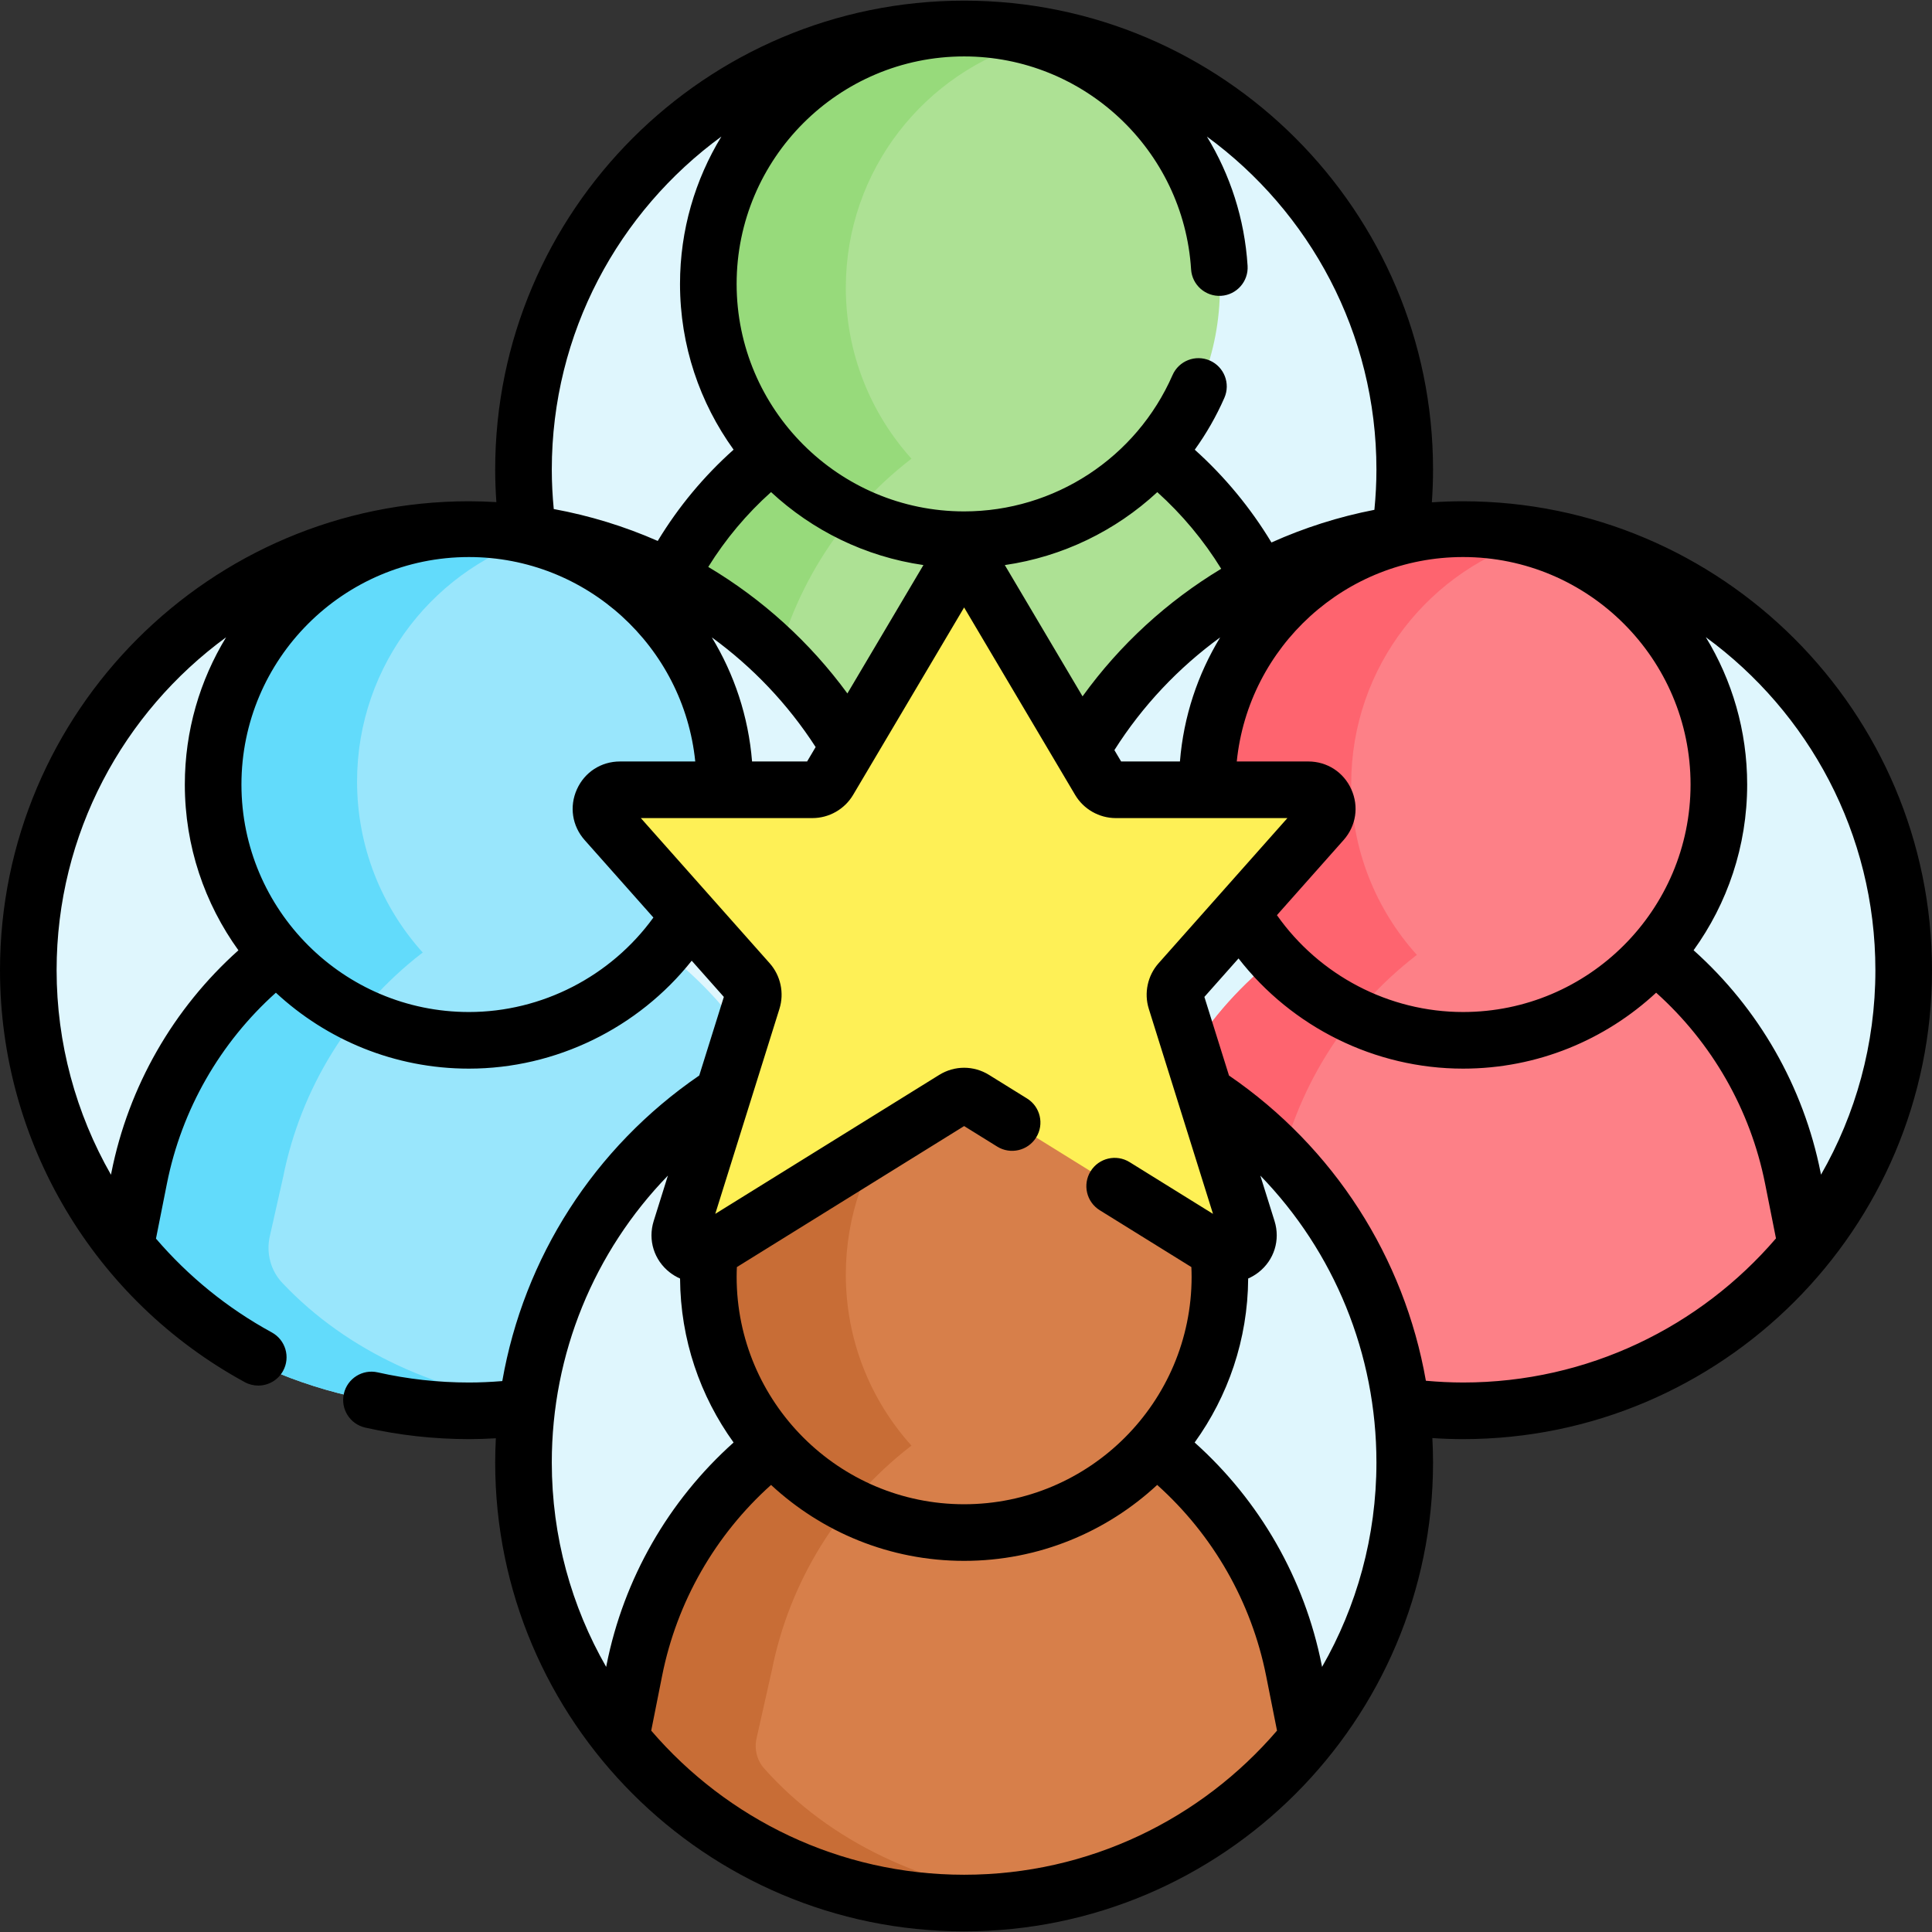
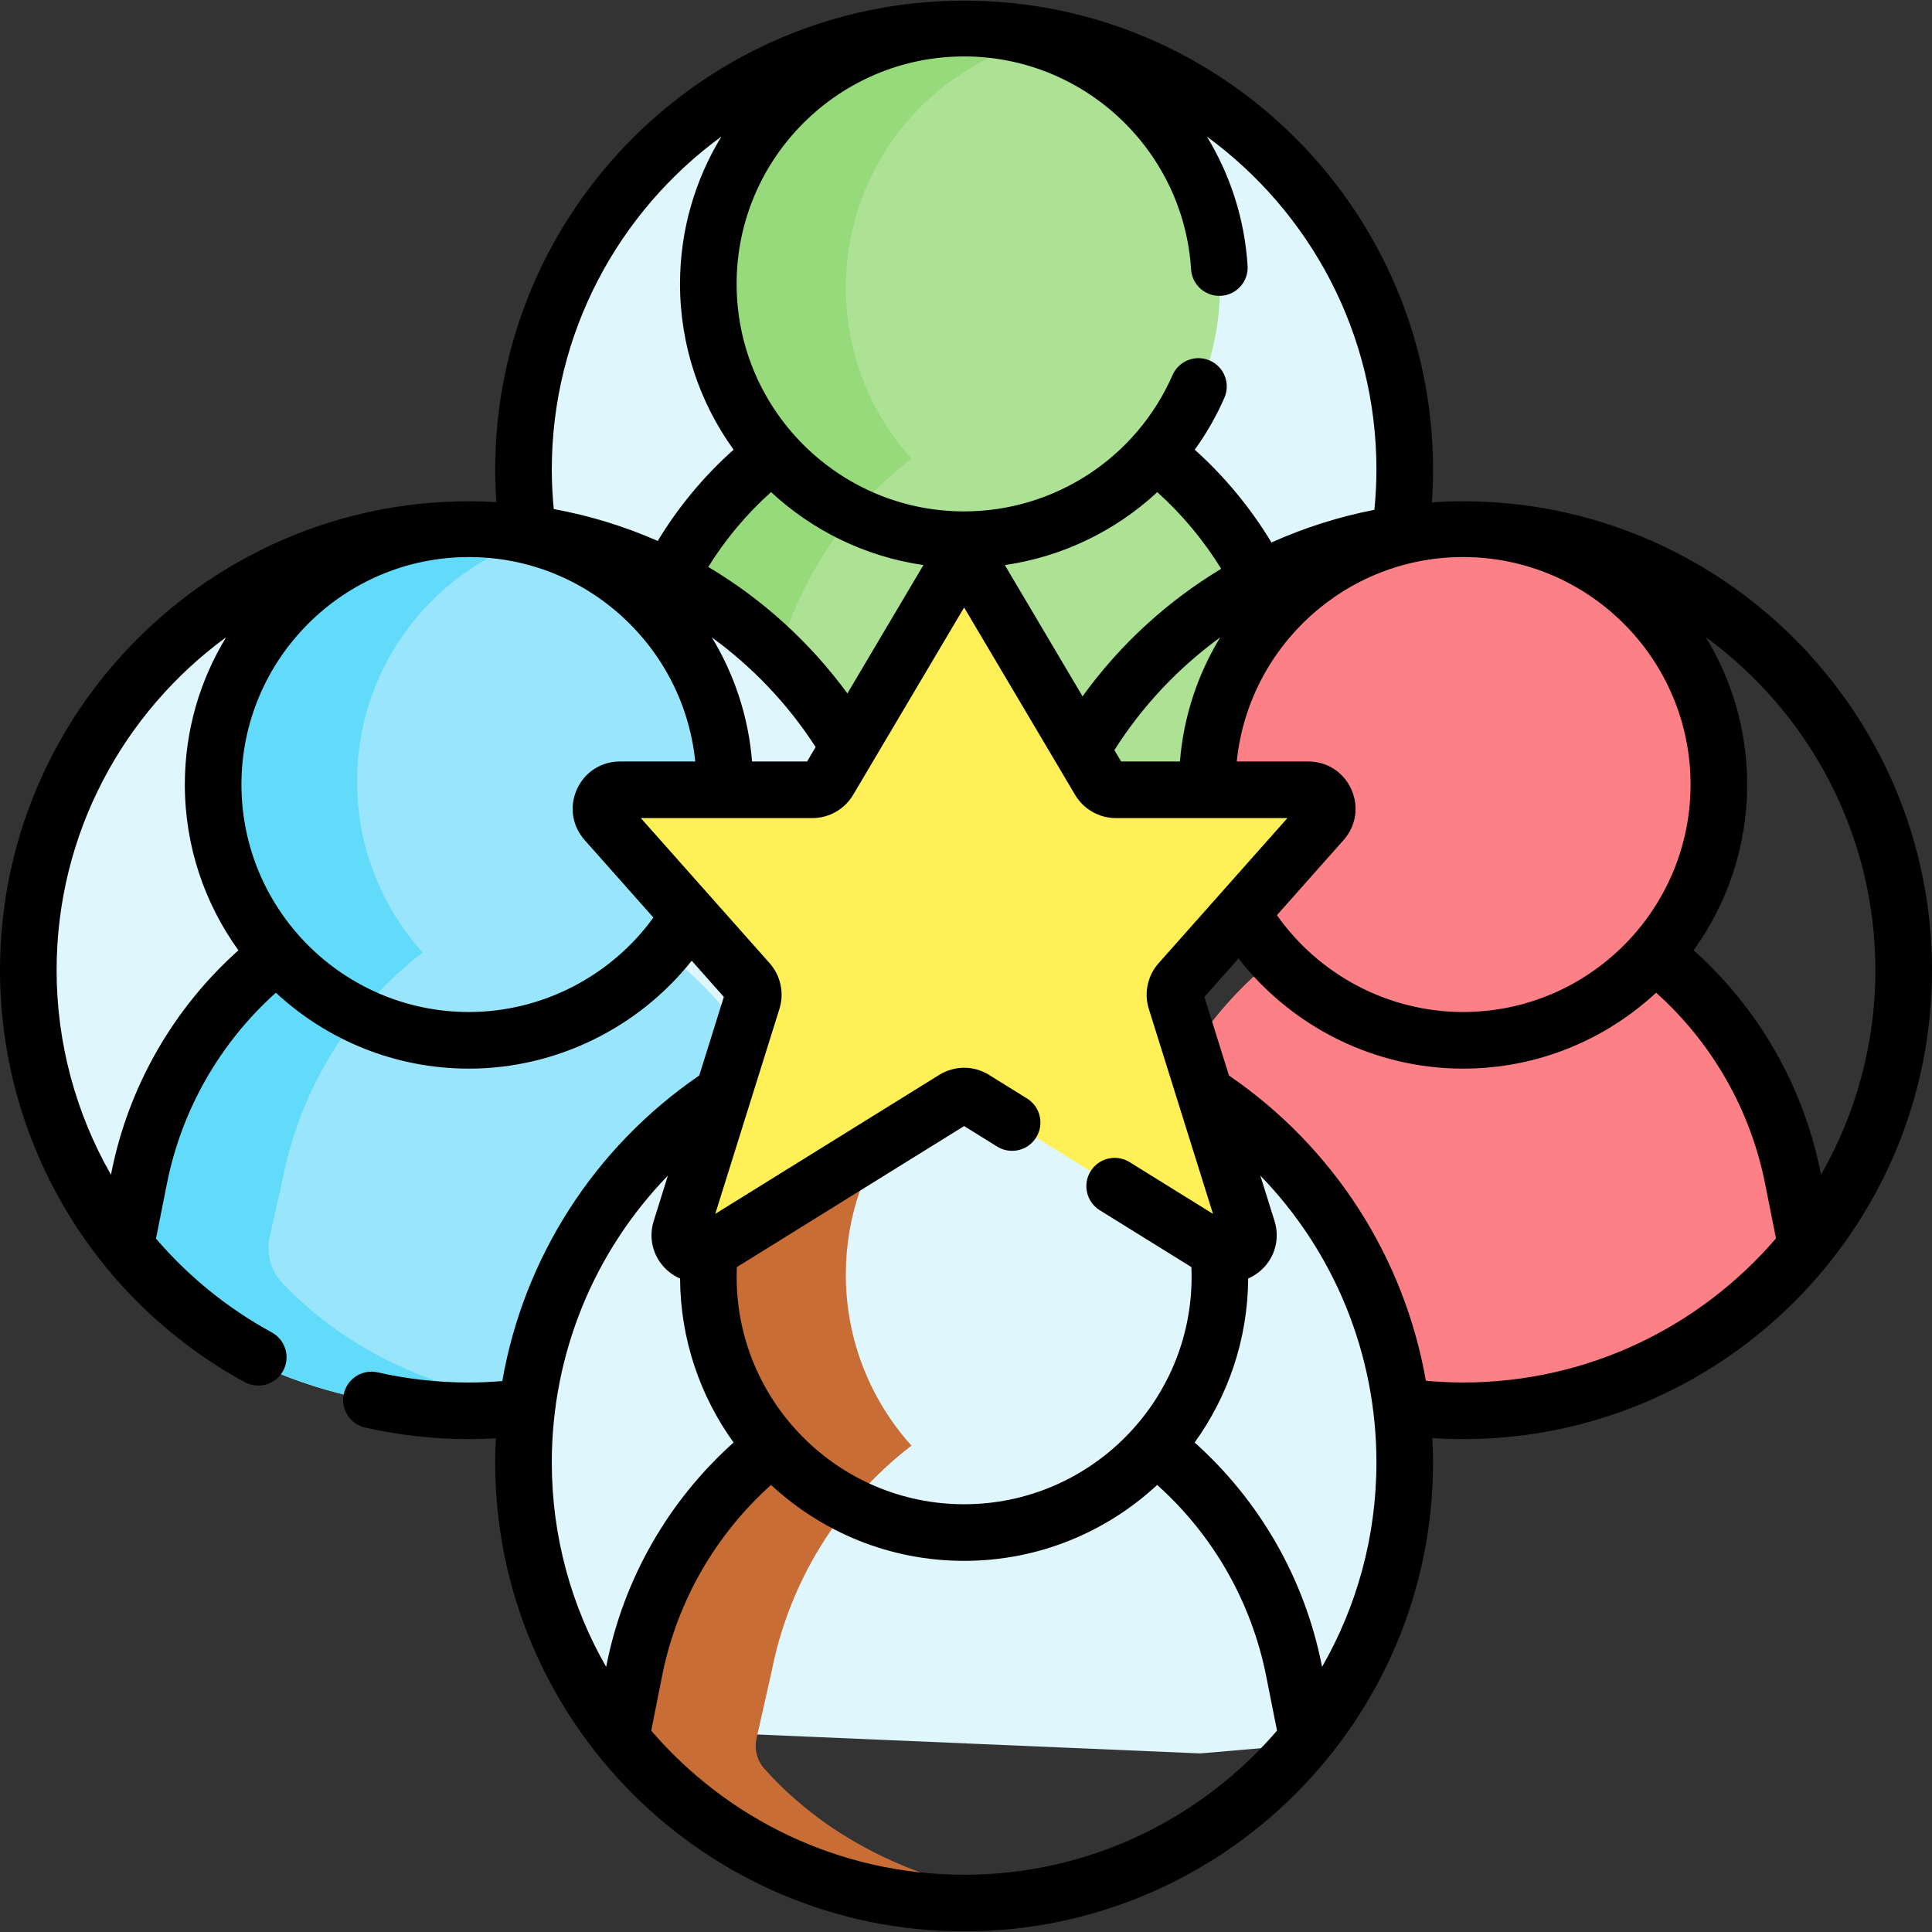
<svg xmlns="http://www.w3.org/2000/svg" id="Capa_1" enable-background="new 0 0 511.92 511.92" height="512" viewBox="0 0 511.92 511.92" width="512">
  <rect x="0" y="0" width="511.92" height="511.92" fill="#333333" stroke="none" />
  <g>
    <g>
      <path d="m183.026 196.85 135.027 5.763 28.819-2.495c15.866-20.151 25.332-45.577 25.332-73.214 0-65.417-53.031-118.447-118.447-118.447s-118.447 53.03-118.447 118.447c0 28.997 10.425 55.554 27.724 76.144z" fill="#dff6fd" />
      <path d="m342.84 181.08c-4.68-23.55-17.71-44.61-36.69-59.31l-.282-.262c10.795-12.005 17.369-27.882 17.369-45.297 0-37.433-30.345-67.777-67.777-67.777s-67.777 30.345-67.777 67.777c0 17.437 6.59 33.332 17.409 45.342l-.321.217c-18.98 14.7-32.01 35.76-36.69 59.31l-5.047 22.447c21.39 26.57 55.647 39.213 92.427 39.213s70.031-15.575 91.421-42.146z" fill="#ade194" />
      <path d="m199.469 203.527 5.047-22.447c4.68-23.55 17.71-44.61 36.69-59.31l.321-.217c-10.819-12.01-17.409-27.905-17.409-45.342 0-31.119 20.979-57.32 49.56-65.28-5.799-1.615-11.904-2.497-18.218-2.497-37.432 0-67.777 30.345-67.777 67.777 0 17.437 6.59 33.332 17.409 45.342l-.321.217c-18.98 14.7-32.01 35.76-36.69 59.31l-5.047 22.447c21.39 26.57 55.647 39.213 92.427 39.213 5.89 0 11.688-.404 17.362-1.184-29.333-3.692-55.718-16.122-73.354-38.029z" fill="#97da7b" />
      <path d="m53.521 327.703 135.027 5.763 28.819-2.495c15.866-20.151 25.332-45.577 25.332-73.214 0-65.417-53.031-118.447-118.447-118.447s-118.448 53.03-118.448 118.447c0 28.997 10.425 55.554 27.724 76.144z" fill="#dff6fd" />
      <path d="m213.335 311.933c-4.68-23.55-17.71-44.61-36.69-59.31l-.282-.262c10.795-12.005 17.369-27.881 17.369-45.297 0-37.433-30.345-67.777-67.777-67.777s-67.777 30.345-67.777 67.777c0 17.438 6.59 33.333 17.409 45.343l-.321.216c-18.98 14.7-32.01 35.76-36.69 59.31l-5.047 22.447c21.39 26.57 55.647 39.213 92.427 39.213s70.031-15.575 91.421-42.146z" fill="#99e6fc" />
      <path d="m74.794 339.917c-3.091-3.273-4.299-7.9-3.312-12.292l3.528-15.693c4.68-23.55 17.71-44.61 36.69-59.31l.321-.216c-10.819-12.01-17.409-27.905-17.409-45.343 0-31.119 20.979-57.32 49.56-65.28-5.799-1.615-11.904-2.497-18.218-2.497-37.432 0-67.777 30.345-67.777 67.777 0 17.438 6.59 33.333 17.409 45.343l-.321.216c-18.98 14.7-32.01 35.76-36.69 59.31l-5.047 22.447c21.39 26.57 55.647 39.213 92.427 39.213 5.89 0 11.687-.404 17.362-1.184-26.763-3.368-51.074-14.011-68.523-32.491z" fill="#62dbfb" />
-       <path d="m316.938 328.813 135.027 5.763 28.819-2.495c15.866-20.151 25.332-45.577 25.332-73.214 0-65.417-53.031-118.447-118.447-118.447s-118.447 53.03-118.447 118.447c0 28.997 10.425 55.554 27.724 76.144z" fill="#dff6fd" />
      <path d="m476.752 312.563c-4.68-23.55-17.71-44.61-36.69-59.31l-.282-.262c10.795-12.005 17.369-27.881 17.369-45.297 0-37.433-30.345-67.777-67.777-67.777s-67.777 30.345-67.777 67.777c0 17.438 6.59 33.333 17.409 45.343l-.321.216c-18.98 14.7-32.01 35.76-36.69 59.31l-5.047 22.447c21.39 26.57 55.647 39.213 92.427 39.213s70.031-15.575 91.421-42.146z" fill="#fd8087" />
-       <path d="m333.381 335.011 5.047-22.447c4.68-23.55 17.71-44.61 36.69-59.31l.321-.216c-10.819-12.01-17.409-27.905-17.409-45.343 0-31.119 20.979-57.32 49.56-65.28-5.799-1.615-11.904-2.497-18.218-2.497-37.432 0-67.777 30.345-67.777 67.777 0 17.438 6.59 33.333 17.409 45.343l-.321.216c-18.98 14.7-32.01 35.76-36.69 59.31l-5.047 22.447c21.39 26.57 55.647 39.213 92.427 39.213 5.89 0 11.687-.404 17.362-1.184-29.333-3.692-55.718-16.122-73.354-38.029z" fill="#fe646f" />
      <path d="m183.026 458.839 135.027 5.763 28.819-2.495c15.866-20.151 25.332-45.577 25.332-73.214 0-65.417-53.031-118.447-118.447-118.447s-118.447 53.03-118.447 118.447c0 28.997 10.425 55.554 27.724 76.144z" fill="#dff6fd" />
-       <path d="m342.84 442.59c-4.68-23.55-17.71-44.61-36.69-59.31l-.282-.262c10.795-12.005 17.369-27.882 17.369-45.297 0-37.433-30.345-67.777-67.777-67.777s-67.777 30.345-67.777 67.777c0 17.438 6.59 33.332 17.409 45.343l-.321.216c-18.98 14.7-32.01 35.76-36.69 59.31l-5.047 22.447c21.39 26.57 55.647 39.213 92.427 39.213s70.031-15.575 91.421-42.146z" fill="#d77f4a" />
      <path d="m202.493 468.606c-1.933-2.168-2.668-5.156-2.031-7.99l4.053-18.027c4.68-23.55 17.71-44.61 36.69-59.31l.321-.216c-10.819-12.011-17.409-27.905-17.409-45.343 0-31.119 20.979-57.32 49.56-65.28-5.799-1.615-11.904-2.497-18.218-2.497-37.432 0-67.777 30.345-67.777 67.777 0 17.438 6.59 33.332 17.409 45.343l-.321.216c-18.98 14.7-32.01 35.76-36.69 59.31l-5.047 22.447c21.39 26.57 55.647 39.213 92.427 39.213 5.89 0 11.687-.404 17.362-1.184-27.7-3.485-52.772-14.764-70.329-34.459z" fill="#c86d36" />
      <g>
        <path d="m330.554 325.768-19.007-60.717c-.526-1.68-.133-3.512 1.036-4.829l37.815-42.609c2.872-3.236.575-8.347-3.752-8.347h-51c-1.773 0-3.414-.935-4.317-2.461l-31.552-53.279c-1.943-3.281-6.691-3.281-8.633 0l-31.552 53.279c-.903 1.525-2.544 2.461-4.317 2.461h-51c-4.327 0-6.624 5.111-3.752 8.347l37.815 42.609c1.168 1.317 1.561 3.149 1.036 4.829l-19.007 60.717c-1.389 4.437 3.482 8.213 7.433 5.762l65.016-40.342c1.62-1.005 3.67-1.005 5.29 0l65.016 40.342c3.949 2.451 8.821-1.325 7.432-5.762z" fill="#fef056" />
      </g>
    </g>
    <path d="m387.668 132.819c-2.769 0-5.527.096-8.268.281.202-2.897.311-5.795.311-8.677 0-68.513-55.739-124.252-124.251-124.252s-124.252 55.739-124.252 124.252c0 2.862.114 5.742.315 8.621-2.418-.142-4.842-.225-7.272-.225-68.512 0-124.251 55.739-124.251 124.251 0 45.513 24.845 87.336 64.839 109.149 1.141.622 2.371.917 3.584.917 2.656 0 5.23-1.414 6.591-3.91 1.983-3.636.643-8.191-2.993-10.175-11.856-6.466-22.19-14.938-30.692-24.854l2.899-14.577c3.899-19.602 14.074-37.325 28.868-50.586 13.439 12.472 31.417 20.119 51.155 20.119 23.044 0 44.86-10.754 59.03-28.598l8.515 9.594-6.52 20.828c-27.888 19.111-46.469 48.292-52.186 80.963-2.974.243-5.932.381-8.839.381-8.145 0-16.278-.904-24.174-2.687-4.042-.916-8.055 1.623-8.968 5.663-.912 4.041 1.624 8.056 5.664 8.968 8.979 2.027 18.223 3.056 27.478 3.056 2.356 0 4.739-.081 7.134-.223-.108 2.125-.177 4.256-.177 6.399 0 68.513 55.739 124.252 124.251 124.252s124.251-55.739 124.251-124.252c0-2.161-.07-4.312-.18-6.454 2.722.182 5.44.278 8.137.278 68.513 0 124.251-55.739 124.251-124.251s-55.737-124.251-124.25-124.251zm109.252 124.251c0 19.702-5.244 38.202-14.407 54.179l-.11-.554c-4.541-22.832-16.402-43.475-33.651-58.905 8.919-12.37 14.194-27.534 14.194-43.915 0-14.292-4.012-27.658-10.96-39.047 27.214 19.889 44.934 52.029 44.934 88.242zm-138.858-47.918c-2.048-4.556-6.422-7.386-11.417-7.386h-18.94c3.072-30.378 28.789-54.168 59.964-54.168 33.237 0 60.277 27.04 60.277 60.277s-27.041 60.277-60.277 60.277c-19.654 0-38.096-9.715-49.321-25.664l17.659-19.897c3.315-3.734 4.102-8.883 2.055-13.439zm-158.789-7.385c-.966-11.963-4.737-23.145-10.661-32.882 10.758 7.829 20.133 17.638 27.508 29.063l-2.261 3.818h-14.586zm25.261-18.026c-9.888-13.501-22.448-24.946-36.867-33.523 4.599-7.398 10.164-14.036 16.639-19.832 10.947 10.159 24.905 17.106 40.375 19.335zm82.115-53.34c6.559 5.901 12.295 12.777 16.934 20.308-14.261 8.594-26.814 20.046-36.741 33.802l-20.599-34.785c15.255-2.207 29.313-9.038 40.406-19.325zm16.663 38.485c-5.925 9.737-9.699 20.917-10.665 32.88h-15.585l-1.782-3.009c7.457-11.782 17.025-21.856 28.032-29.871zm41.399-44.463c0 3.54-.191 7.108-.538 10.665-9.44 1.832-18.591 4.749-27.278 8.652-5.507-9.137-12.397-17.471-20.32-24.581 3.051-4.243 5.695-8.836 7.848-13.748 1.663-3.794-.065-8.218-3.858-9.88-3.795-1.663-8.217.065-9.88 3.858-9.615 21.939-31.292 36.116-55.225 36.116-33.237 0-60.277-27.04-60.277-60.277s27.04-60.278 60.277-60.278c31.728 0 58.144 24.783 60.14 56.421.261 4.135 3.83 7.264 7.958 7.014 4.134-.261 7.274-3.823 7.013-7.957-.789-12.512-4.639-24.162-10.785-34.245 27.21 19.888 44.925 52.029 44.925 88.24zm-218.503 0c0-36.214 17.721-68.355 44.936-88.244-6.944 11.394-10.962 24.757-10.962 39.048 0 16.382 5.276 31.546 14.196 43.917-7.876 7.035-14.61 15.125-20.099 24.187-8.819-3.877-18.069-6.712-27.552-8.452-.334-3.487-.519-6.986-.519-10.456zm-116.691 186.272-.114.574c-9.271-16.224-14.403-34.828-14.403-54.199 0-36.202 17.714-68.327 44.915-88.216-6.937 11.384-10.941 24.741-10.941 39.021 0 16.384 5.277 31.55 14.199 43.922-17.251 15.429-29.115 36.067-33.656 58.898zm94.734-42.542c-33.237 0-60.277-27.04-60.277-60.277s27.041-60.277 60.277-60.277c31.175 0 56.897 23.789 59.969 54.168h-19.946c-4.995 0-9.369 2.83-11.417 7.386-2.047 4.556-1.26 9.705 2.055 13.439l18.218 20.527c-11.263 15.56-29.53 25.034-48.879 25.034zm45.548-51.386h45.476c4.401 0 8.528-2.353 10.77-6.14l29.416-49.671 29.416 49.671c2.242 3.787 6.369 6.14 10.77 6.14h45.476l-34.149 38.478c-2.897 3.266-3.886 7.882-2.583 12.047l17.012 54.346-22.098-13.712c-3.52-2.185-8.144-1.101-10.327 2.419s-1.101 8.143 2.419 10.327l24.277 15.064c.036.855.065 1.712.065 2.567 0 33.237-27.041 60.277-60.277 60.277s-60.277-27.04-60.277-60.277c0-.855.029-1.712.065-2.567l60.213-37.362 8.763 5.437c3.519 2.182 8.143 1.1 10.327-2.419 2.184-3.52 1.101-8.144-2.419-10.327l-10.073-6.25c-4.069-2.523-9.126-2.524-13.198.001l-59.342 36.822 17.012-54.345c1.304-4.166.315-8.782-2.583-12.049zm7.176 94.73-3.766 12.03c-1.58 5.043.099 10.394 4.276 13.632.851.66 1.762 1.198 2.71 1.612.1 16.201 5.349 31.195 14.183 43.447-17.249 15.43-29.11 36.072-33.652 58.904l-.11.555c-9.163-15.978-14.407-34.478-14.407-54.18-.001-28.771 11.203-55.841 30.766-76zm78.485 185.252c-33.129 0-62.857-14.825-82.909-38.186l2.887-14.515c3.899-19.601 14.072-37.327 28.866-50.589 13.439 12.474 31.418 20.121 51.157 20.121s37.717-7.647 51.157-20.121c14.794 13.262 24.967 30.988 28.866 50.589l2.887 14.515c-20.054 23.361-49.782 38.186-82.911 38.186zm94.845-55.072-.11-.555c-4.541-22.832-16.403-43.474-33.652-58.904 8.835-12.254 14.085-27.251 14.183-43.455.947-.414 1.859-.945 2.709-1.604 4.177-3.238 5.855-8.589 4.276-13.631l-3.767-12.035c19.563 20.16 30.767 47.231 30.767 76.004 0 19.702-5.244 38.202-14.406 54.18zm37.363-75.356c-3.26 0-6.557-.167-9.853-.464-5.734-32.638-24.307-61.784-52.171-80.879l-6.52-20.828 9.048-10.194c14.151 18.218 36.139 29.198 59.497 29.198 19.739 0 37.718-7.647 51.157-20.122 14.794 13.262 24.966 30.987 28.865 50.589l2.887 14.515c-20.052 23.36-49.781 38.185-82.91 38.185z" />
  </g>
</svg>